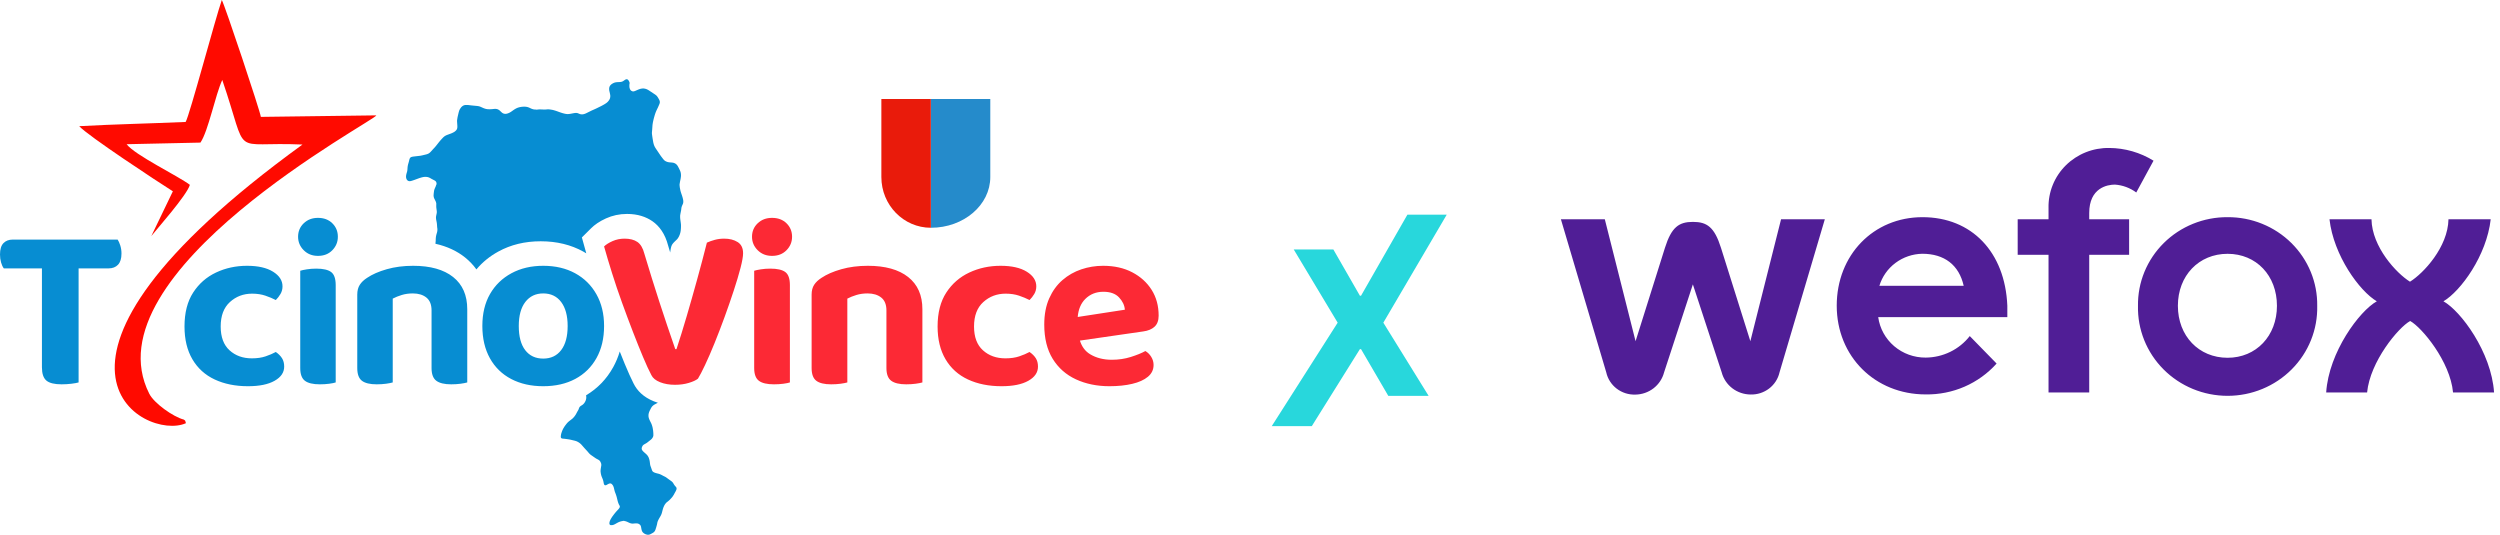
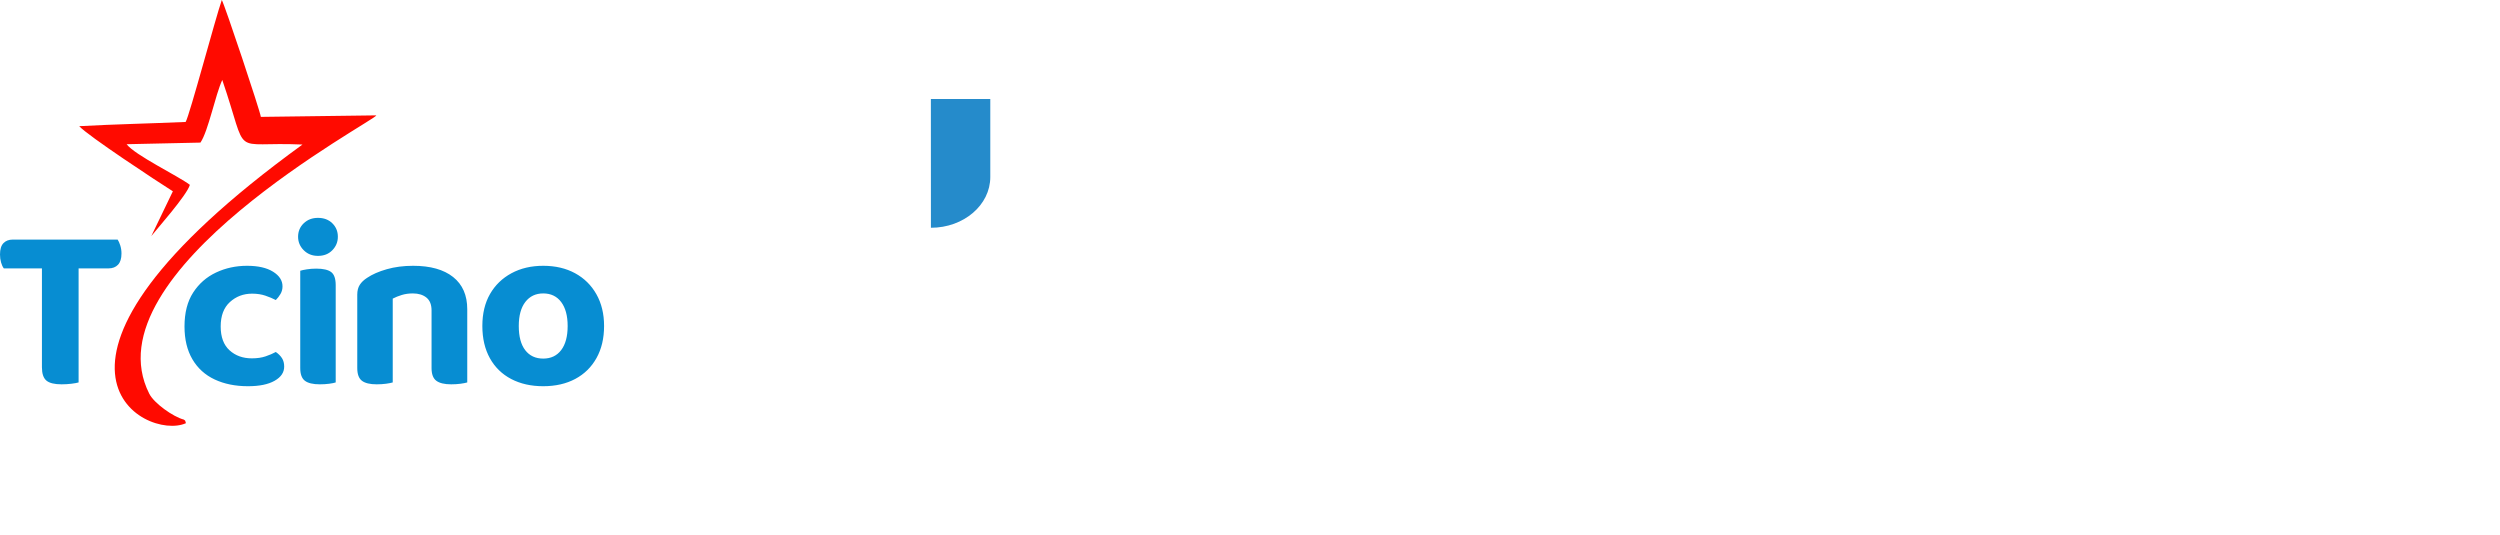
<svg xmlns="http://www.w3.org/2000/svg" width="374" height="80" viewBox="0 0 374 80" fill="none">
-   <path d="M333.245 32.489C331.473 32.477 329.716 32.814 328.077 33.478C326.438 34.142 324.951 35.12 323.703 36.356C322.455 37.591 321.47 39.059 320.807 40.672C320.144 42.286 319.816 44.014 319.842 45.753C319.802 47.507 320.118 49.25 320.774 50.882C321.429 52.513 322.41 54 323.659 55.254C324.908 56.508 326.4 57.505 328.047 58.185C329.693 58.865 331.462 59.216 333.249 59.216C335.036 59.216 336.805 58.865 338.451 58.185C340.098 57.505 341.59 56.508 342.839 55.254C344.088 54 345.069 52.513 345.724 50.882C346.38 49.25 346.696 47.507 346.655 45.753C346.681 44.013 346.352 42.286 345.688 40.672C345.024 39.058 344.039 37.591 342.79 36.355C341.541 35.12 340.054 34.142 338.415 33.478C336.776 32.814 335.019 32.477 333.245 32.489ZM333.245 53.523C328.938 53.523 325.811 50.255 325.811 45.747C325.811 41.238 328.938 37.97 333.245 37.97C337.553 37.97 340.631 41.238 340.631 45.747C340.631 50.255 337.525 53.523 333.245 53.523ZM272.995 32.797L266.216 55.709C265.998 56.67 265.444 57.526 264.652 58.13C263.859 58.734 262.877 59.048 261.874 59.018C260.885 59.008 259.928 58.679 259.149 58.081C258.37 57.482 257.814 56.649 257.567 55.709L253.253 42.54L248.946 55.709C248.701 56.651 248.147 57.488 247.368 58.089C246.589 58.69 245.629 59.021 244.639 59.032C243.634 59.063 242.649 58.747 241.856 58.14C241.063 57.533 240.511 56.673 240.297 55.709L233.511 32.804H240.08L244.681 51.043L249.079 37.066C250.056 33.968 251.173 33.194 253.267 33.194C255.361 33.194 256.478 33.968 257.455 37.066L261.853 51.043L266.447 32.804H273.016L272.995 32.797ZM281.155 42.759C281.567 41.395 282.411 40.194 283.564 39.332C284.718 38.47 286.121 37.99 287.57 37.963C290.886 37.963 293.071 39.649 293.769 42.759H281.155ZM300.296 47.446V45.733C299.961 37.682 294.942 32.489 287.605 32.489C280.269 32.489 274.775 38.141 274.775 45.733C274.775 53.325 280.499 59.005 288.08 59.005C290.084 59.036 292.071 58.639 293.903 57.842C295.735 57.044 297.369 55.865 298.691 54.387L294.677 50.276C293.9 51.27 292.902 52.078 291.758 52.636C290.615 53.194 289.357 53.488 288.08 53.496C286.349 53.508 284.674 52.9 283.367 51.786C282.06 50.672 281.212 49.129 280.981 47.446H300.296ZM312.548 31.865V32.804H318.516V38.121H312.548V58.717H306.46V38.121H301.846V32.804H306.46V31.125C306.431 29.942 306.646 28.765 307.092 27.666C307.538 26.566 308.205 25.566 309.055 24.726C309.905 23.887 310.919 23.224 312.036 22.779C313.153 22.334 314.351 22.115 315.556 22.136C317.898 22.154 320.187 22.813 322.167 24.04L319.584 28.796C318.66 28.107 317.551 27.698 316.394 27.617C315.242 27.617 312.548 28.11 312.548 31.865ZM360.561 48.021C358.795 48.987 354.565 54.078 354.118 58.717H347.996C348.387 52.681 352.98 46.514 355.57 45.075C352.98 43.547 349.106 38.223 348.491 32.804H354.774C354.851 36.956 358.509 40.889 360.533 42.143C362.565 40.889 366.216 36.956 366.292 32.804H372.61C372.003 38.23 368.128 43.547 365.538 45.075C368.128 46.514 372.715 52.681 373.113 58.717H366.976C366.551 54.078 362.32 48.987 360.561 48.021Z" fill="#501E96" />
-   <path d="M199.468 37.319L203.441 44.24H203.611L210.546 32.116H216.431L206.947 48.273L213.725 59.226H207.691L203.611 52.23H203.441L196.247 63.745H190.256L200.116 48.273L193.541 37.319H199.468Z" fill="#28D7DC" />
  <path fill-rule="evenodd" clip-rule="evenodd" d="M6.273 40.152H0.573C0.406 39.94 0.269 39.646 0.161 39.269C0.053 38.892 0 38.492 0 38.068C0 37.291 0.173 36.726 0.519 36.372C0.866 36.019 1.326 35.842 1.9 35.842H17.601C17.744 36.054 17.875 36.349 17.995 36.726C18.114 37.102 18.174 37.502 18.174 37.927C18.174 38.68 18.001 39.239 17.654 39.604C17.308 39.969 16.836 40.152 16.238 40.152H11.758V57.212C11.518 57.283 11.16 57.348 10.682 57.407C10.204 57.465 9.714 57.495 9.212 57.495C8.137 57.495 7.378 57.307 6.936 56.93C6.494 56.553 6.273 55.894 6.273 54.952V40.152ZM44.916 55.058V40.505C45.131 40.434 45.46 40.364 45.902 40.293C46.344 40.222 46.816 40.187 47.318 40.187C48.346 40.187 49.086 40.358 49.541 40.699C49.995 41.041 50.221 41.694 50.221 42.659V57.212C50.007 57.283 49.684 57.348 49.254 57.407C48.823 57.465 48.357 57.495 47.855 57.495C46.828 57.495 46.081 57.319 45.615 56.965C45.149 56.612 44.916 55.977 44.916 55.058ZM53.447 55.058V44.073C53.447 43.483 53.573 42.995 53.824 42.607C54.075 42.218 54.439 41.871 54.917 41.565C55.682 41.047 56.662 40.617 57.857 40.276C59.052 39.934 60.366 39.763 61.8 39.763C64.381 39.763 66.376 40.322 67.787 41.441C69.196 42.559 69.901 44.166 69.901 46.262V57.212C69.662 57.283 69.328 57.348 68.898 57.407C68.468 57.465 68.002 57.495 67.5 57.495C66.496 57.495 65.755 57.319 65.277 56.965C64.799 56.612 64.56 55.977 64.56 55.058V46.439C64.56 45.568 64.303 44.926 63.79 44.514C63.276 44.102 62.601 43.896 61.764 43.896C61.167 43.896 60.617 43.972 60.115 44.125C59.613 44.278 59.159 44.461 58.753 44.673V57.212C58.514 57.283 58.179 57.348 57.749 57.407C57.319 57.465 56.853 57.495 56.351 57.495C55.347 57.495 54.613 57.319 54.147 56.965C53.681 56.612 53.447 55.977 53.447 55.058ZM37.711 43.931C36.42 43.931 35.315 44.349 34.395 45.185C33.475 46.021 33.015 47.239 33.015 48.841C33.015 50.419 33.457 51.608 34.341 52.408C35.225 53.21 36.337 53.609 37.675 53.609C38.464 53.609 39.151 53.509 39.736 53.309C40.322 53.109 40.829 52.892 41.26 52.656C41.666 52.938 41.976 53.25 42.192 53.592C42.407 53.933 42.514 54.351 42.514 54.846C42.514 55.717 42.037 56.424 41.08 56.965C40.125 57.507 38.798 57.778 37.102 57.778C35.213 57.778 33.552 57.442 32.119 56.771C30.685 56.1 29.574 55.093 28.785 53.751C27.996 52.408 27.602 50.772 27.602 48.841C27.602 46.792 28.032 45.102 28.893 43.772C29.753 42.442 30.894 41.441 32.316 40.77C33.738 40.099 35.285 39.763 36.958 39.763C38.607 39.763 39.903 40.057 40.848 40.646C41.791 41.235 42.264 41.965 42.264 42.836C42.264 43.26 42.161 43.643 41.959 43.984C41.756 44.326 41.522 44.626 41.26 44.885C40.806 44.65 40.286 44.431 39.7 44.231C39.115 44.032 38.452 43.931 37.711 43.931ZM44.593 35.418C44.593 34.618 44.874 33.947 45.436 33.405C45.998 32.863 46.708 32.593 47.569 32.593C48.453 32.593 49.17 32.863 49.719 33.405C50.269 33.947 50.544 34.618 50.544 35.418C50.544 36.196 50.269 36.867 49.719 37.432C49.17 37.997 48.453 38.28 47.569 38.28C46.708 38.28 45.998 37.997 45.436 37.432C44.874 36.867 44.593 36.196 44.593 35.418ZM90.37 48.77C90.37 50.607 89.994 52.203 89.241 53.556C88.488 54.91 87.43 55.953 86.068 56.682C84.706 57.412 83.105 57.778 81.265 57.778C79.448 57.778 77.854 57.419 76.48 56.701C75.105 55.982 74.042 54.946 73.289 53.592C72.536 52.238 72.16 50.631 72.16 48.77C72.16 46.91 72.542 45.315 73.307 43.984C74.072 42.654 75.141 41.618 76.516 40.876C77.889 40.134 79.473 39.763 81.265 39.763C83.082 39.763 84.671 40.134 86.033 40.876C87.395 41.618 88.458 42.666 89.223 44.02C89.988 45.374 90.37 46.957 90.37 48.77ZM81.265 43.896C80.142 43.896 79.252 44.32 78.594 45.167C77.937 46.016 77.609 47.217 77.609 48.77C77.609 50.348 77.931 51.555 78.577 52.391C79.222 53.227 80.118 53.645 81.265 53.645C82.412 53.645 83.309 53.221 83.954 52.373C84.599 51.526 84.921 50.325 84.921 48.77C84.921 47.24 84.599 46.045 83.954 45.185C83.309 44.326 82.412 43.896 81.265 43.896Z" fill="#078DD2" />
-   <path fill-rule="evenodd" clip-rule="evenodd" d="M112.826 55.058V40.505C113.043 40.434 113.374 40.364 113.819 40.293C114.264 40.222 114.74 40.187 115.245 40.187C116.279 40.187 117.026 40.358 117.483 40.699C117.941 41.041 118.169 41.694 118.169 42.659V57.212C117.952 57.283 117.628 57.348 117.194 57.407C116.761 57.465 116.292 57.495 115.786 57.495C114.751 57.495 113.999 57.319 113.53 56.965C113.061 56.612 112.826 55.977 112.826 55.058ZM121.418 55.058V44.073C121.418 43.483 121.545 42.995 121.797 42.607C122.05 42.218 122.417 41.871 122.899 41.565C123.669 41.047 124.655 40.617 125.859 40.276C127.062 39.934 128.386 39.763 129.83 39.763C132.429 39.763 134.439 40.322 135.859 41.441C137.279 42.559 137.989 44.166 137.989 46.262V57.212C137.749 57.283 137.411 57.348 136.978 57.407C136.545 57.465 136.076 57.495 135.57 57.495C134.56 57.495 133.813 57.319 133.332 56.965C132.851 56.612 132.61 55.977 132.61 55.058V46.439C132.61 45.568 132.351 44.926 131.834 44.514C131.316 44.102 130.636 43.896 129.794 43.896C129.192 43.896 128.639 43.972 128.134 44.125C127.628 44.278 127.17 44.461 126.761 44.673V57.212C126.521 57.283 126.184 57.348 125.751 57.407C125.317 57.465 124.848 57.495 124.342 57.495C123.331 57.495 122.591 57.319 122.123 56.965C121.653 56.612 121.418 55.977 121.418 55.058ZM161.556 50.952C161.841 51.869 162.349 52.549 163.08 52.992C163.995 53.545 165.078 53.821 166.33 53.821C167.34 53.821 168.291 53.68 169.181 53.398C170.072 53.115 170.794 52.821 171.348 52.515C171.709 52.727 172.004 53.021 172.232 53.398C172.461 53.774 172.575 54.175 172.575 54.599C172.575 55.305 172.292 55.894 171.727 56.364C171.161 56.836 170.379 57.189 169.38 57.424C168.381 57.66 167.244 57.778 165.968 57.778C164.116 57.778 162.449 57.436 160.968 56.753C159.488 56.07 158.327 55.046 157.484 53.68C156.642 52.314 156.221 50.607 156.221 48.559C156.221 47.051 156.468 45.744 156.961 44.638C157.454 43.531 158.116 42.618 158.946 41.9C159.777 41.182 160.715 40.646 161.763 40.293C162.81 39.94 163.898 39.763 165.03 39.763C166.691 39.763 168.14 40.087 169.38 40.735C170.62 41.382 171.589 42.259 172.287 43.366C172.985 44.473 173.333 45.756 173.333 47.217C173.333 47.946 173.129 48.499 172.72 48.876C172.31 49.253 171.745 49.489 171.023 49.583L161.556 50.952ZM161.225 47.419L168.279 46.333C168.231 45.674 167.942 45.061 167.412 44.496C166.883 43.931 166.101 43.648 165.066 43.648C163.983 43.648 163.08 44.008 162.358 44.726C161.704 45.377 161.326 46.274 161.225 47.419ZM104.414 56.648C104.125 56.883 103.668 57.095 103.042 57.283C102.416 57.472 101.73 57.565 100.984 57.565C100.142 57.565 99.396 57.436 98.746 57.177C98.096 56.918 97.663 56.565 97.446 56.118C97.085 55.435 96.67 54.534 96.201 53.415C95.731 52.297 95.226 51.037 94.684 49.636C94.143 48.234 93.601 46.787 93.06 45.291C92.518 43.796 92.019 42.318 91.561 40.858C91.104 39.398 90.707 38.068 90.37 36.867C90.659 36.584 91.081 36.319 91.634 36.072C92.187 35.825 92.789 35.701 93.439 35.701C94.233 35.701 94.871 35.866 95.353 36.196C95.833 36.525 96.183 37.114 96.399 37.962C97.145 40.458 97.892 42.854 98.638 45.15C99.384 47.446 100.178 49.806 101.021 52.232H101.201C101.707 50.701 102.218 49.053 102.735 47.287C103.253 45.521 103.77 43.702 104.287 41.83C104.805 39.957 105.293 38.115 105.75 36.301C106.111 36.137 106.508 35.995 106.941 35.878C107.375 35.76 107.844 35.701 108.349 35.701C109.144 35.701 109.811 35.872 110.353 36.213C110.894 36.554 111.165 37.114 111.165 37.891C111.165 38.362 111.039 39.086 110.786 40.064C110.533 41.041 110.196 42.171 109.775 43.454C109.354 44.738 108.897 46.057 108.404 47.411C107.91 48.764 107.41 50.066 106.905 51.314C106.399 52.562 105.924 53.657 105.479 54.599C105.034 55.54 104.679 56.223 104.414 56.648ZM112.501 35.418C112.501 34.618 112.783 33.947 113.349 33.405C113.915 32.863 114.631 32.593 115.498 32.593C116.388 32.593 117.11 32.863 117.663 33.405C118.217 33.947 118.494 34.618 118.494 35.418C118.494 36.196 118.217 36.867 117.663 37.432C117.11 37.997 116.388 38.28 115.498 38.28C114.631 38.28 113.915 37.997 113.349 37.432C112.783 36.867 112.501 36.196 112.501 35.418ZM150.444 43.931C149.145 43.931 148.032 44.349 147.105 45.185C146.178 46.021 145.715 47.239 145.715 48.841C145.715 50.419 146.16 51.608 147.051 52.408C147.942 53.21 149.06 53.609 150.408 53.609C151.203 53.609 151.895 53.509 152.484 53.309C153.074 53.109 153.585 52.892 154.018 52.656C154.428 52.938 154.741 53.25 154.957 53.592C155.174 53.933 155.282 54.351 155.282 54.846C155.282 55.717 154.801 56.424 153.838 56.965C152.875 57.507 151.54 57.778 149.831 57.778C147.929 57.778 146.257 57.442 144.813 56.771C143.369 56.1 142.249 55.093 141.455 53.751C140.661 52.408 140.264 50.772 140.264 48.841C140.264 46.792 140.697 45.102 141.563 43.772C142.43 42.442 143.579 41.441 145.011 40.77C146.443 40.099 148.002 39.763 149.686 39.763C151.347 39.763 152.653 40.057 153.603 40.646C154.554 41.235 155.029 41.965 155.029 42.836C155.029 43.26 154.927 43.643 154.723 43.984C154.518 44.326 154.283 44.626 154.018 44.885C153.561 44.65 153.038 44.431 152.448 44.231C151.858 44.032 151.19 43.931 150.444 43.931Z" fill="#FC2935" />
  <path fill-rule="evenodd" clip-rule="evenodd" d="M27.486 62.768C25.899 62.348 23.059 60.335 22.337 58.913C13.09 40.726 56.445 17.876 56.296 17.259L39.024 17.485C38.941 16.686 33.569 0.586 33.181 0C32.196 2.835 28.374 17.23 27.774 18.244C22.47 18.477 17.102 18.588 11.852 18.876C13.111 20.296 23.614 27.204 25.861 28.618L22.637 35.314C23.34 34.407 27.966 29.21 28.406 27.654C26.637 26.31 20.189 23.221 18.943 21.574L29.985 21.332C31.168 19.601 32.212 14.193 33.252 11.962C37.363 23.968 34.209 21.12 45.252 21.623C-0.254 54.612 21.767 66.065 27.814 63.309C27.683 62.913 27.786 62.954 27.486 62.768Z" fill="#FF0A00" />
  <path d="M139.259 14.815H148.148V26.483C148.148 30.676 144.171 34.074 139.265 34.074L139.259 14.815Z" fill="#258BCB" />
-   <path d="M139.259 34.074C135.168 34.074 131.852 30.676 131.852 26.483V14.815H139.254L139.259 34.074Z" fill="#E91B0B" />
-   <path d="M65.144 36.467L65.158 36.257L65.18 36.044L65.187 35.745L65.194 35.624L65.215 35.421L65.243 35.274L65.271 35.14L65.384 34.749L65.42 34.574L65.434 34.41V34.246L65.398 33.99L65.377 33.657L65.363 33.491L65.342 33.327L65.314 33.172L65.243 32.818L65.229 32.682L65.222 32.567V32.486L65.236 32.361L65.264 32.216L65.307 32.011L65.335 31.873L65.342 31.79L65.349 31.698L65.342 31.618L65.335 31.538L65.293 31.214L65.278 31.108L65.264 30.965V30.623L65.271 30.502L65.257 30.375L65.222 30.248L65.194 30.165L65.165 30.098L64.968 29.699L64.911 29.564L64.89 29.461L64.876 29.398L64.869 29.332L64.862 29.227L64.876 29.036L64.89 28.878L64.911 28.73L64.933 28.555L64.968 28.405L65.017 28.262L65.081 28.11L65.173 27.906L65.208 27.808L65.229 27.752L65.25 27.657L65.307 27.583V27.442L65.3 27.377L65.271 27.276L65.243 27.205L65.222 27.172L65.158 27.103L65.088 27.042L64.968 26.971L64.601 26.784L64.354 26.64L64.269 26.595L64.177 26.554L64.093 26.523L64.029 26.503L63.945 26.485L63.825 26.468L63.733 26.461L63.662 26.459L63.514 26.463L63.408 26.474L63.267 26.497L63.091 26.538L62.823 26.617L62.674 26.667L62.004 26.913L61.658 27.029L61.482 27.079L61.383 27.097L61.291 27.104L61.249 27.103L61.157 27.088L61.122 27.079L61.044 27.044L60.974 26.998L60.91 26.934L60.882 26.898L60.818 26.796L60.79 26.715L60.762 26.63L60.748 26.532L60.741 26.43L60.748 26.296L60.776 26.12L60.811 25.981L60.889 25.713L60.917 25.608L60.931 25.534L60.938 25.459L60.952 25.34L60.967 25.093L60.981 24.948L61.002 24.813L61.023 24.713L61.051 24.585L61.157 24.221L61.228 23.936L61.263 23.791L61.312 23.688L61.341 23.636L61.397 23.57L61.489 23.509L61.602 23.468L61.736 23.437L61.884 23.416L62.837 23.306L62.964 23.285L63.147 23.247L63.726 23.109L63.888 23.063L64.043 23.003L64.142 22.95L64.241 22.881L64.305 22.831L64.375 22.766L64.523 22.61L64.749 22.356L65.024 22.063L65.158 21.909L65.285 21.753L65.681 21.252L65.878 21.016L66.069 20.804L66.203 20.66L66.33 20.53L66.393 20.477L66.492 20.395L66.577 20.338L66.711 20.265L66.838 20.206L66.979 20.152L67.36 20.012L67.494 19.961L67.628 19.905L67.727 19.857L67.854 19.793L67.96 19.73L68.045 19.671L68.158 19.578L68.242 19.49L68.327 19.374L68.369 19.282L68.391 19.206L68.412 19.129V19.078L68.419 18.982V18.822L68.376 18.161V18.002L68.398 17.866L68.419 17.72L68.461 17.483L68.602 16.876L68.645 16.716L68.694 16.563L68.715 16.506L68.736 16.453L68.786 16.355L68.885 16.198L68.983 16.063L69.047 15.995L69.132 15.914L69.23 15.844L69.329 15.787L69.4 15.757L69.541 15.715L69.696 15.704H69.873H69.986L70.374 15.753L70.628 15.781L71.347 15.849L71.496 15.867L71.602 15.887L71.672 15.903L71.715 15.915L71.877 15.972L72.335 16.177L72.463 16.224L72.547 16.252L72.674 16.289L72.752 16.306L72.921 16.331L73.126 16.342L73.239 16.344L73.38 16.341L73.606 16.327L73.973 16.291L74.128 16.287L74.213 16.294L74.354 16.32L74.41 16.337L74.502 16.372L74.551 16.398L74.643 16.453L74.721 16.506L74.77 16.55L75.024 16.788L75.116 16.866L75.208 16.93L75.306 16.976L75.412 17.011L75.511 17.027L75.61 17.032L75.702 17.026L75.793 17.011L75.892 16.987L76.026 16.942L76.182 16.875L76.273 16.83L76.429 16.738L76.887 16.416L77.057 16.308L77.148 16.256L77.254 16.201L77.367 16.151L77.48 16.105L77.671 16.049L77.769 16.026L77.96 15.991L78.143 15.97L78.327 15.959H78.51L78.602 15.964L78.708 15.975L78.821 15.993L78.927 16.018L79.019 16.047L79.146 16.096L79.4 16.214L79.555 16.282L79.64 16.31L79.731 16.338L79.823 16.36L79.915 16.374L80.035 16.385H80.162L80.26 16.407L80.613 16.37L80.79 16.365L80.86 16.367L81.333 16.385L81.524 16.387L81.665 16.38L81.884 16.359L82.025 16.353L82.222 16.369L82.575 16.424L82.709 16.45L82.836 16.483L83.105 16.563L83.26 16.614L83.803 16.81L84.1 16.907L84.297 16.963L84.516 17.016L84.629 17.037L84.735 17.052L84.819 17.06L84.968 17.063L85.116 17.054L85.271 17.035L85.398 17.013L85.836 16.93L85.977 16.908L86.118 16.895L86.231 16.896L86.316 16.904L86.372 16.916L86.421 16.93L86.478 16.95L86.739 17.056L86.802 17.076L86.887 17.096L86.979 17.107L87.078 17.11L87.191 17.101L87.311 17.08L87.409 17.053L87.529 17.012L87.642 16.966L88.524 16.531L88.997 16.323L89.202 16.228L89.943 15.864L90.253 15.696L90.402 15.611L90.557 15.514L90.712 15.41L90.818 15.324L90.945 15.205L91.058 15.067L91.157 14.918L91.213 14.811L91.255 14.697L91.27 14.646L91.277 14.593L91.298 14.454V14.312L91.291 14.23L91.277 14.15L91.241 13.962L91.171 13.66L91.15 13.577L91.135 13.45L91.128 13.307L91.135 13.179L91.157 13.056L91.192 12.958L91.213 12.908L91.284 12.799L91.34 12.728L91.432 12.638L91.566 12.54L91.651 12.49L91.735 12.444L91.827 12.402L91.912 12.367L92.025 12.335L92.18 12.307L92.335 12.29L92.653 12.276L92.808 12.265L92.921 12.249L93.02 12.224L93.14 12.177L93.231 12.127L93.5 11.943L93.57 11.903L93.634 11.873L93.669 11.862L93.754 11.852L93.789 11.855L93.831 11.865L93.874 11.882L93.902 11.9L93.944 11.936L94.008 12.003L94.064 12.082L94.107 12.165L94.156 12.263L94.184 12.359L94.198 12.408V12.44L94.184 12.492L94.163 12.616L94.156 12.737V12.914L94.163 13.032L94.184 13.16L94.227 13.285L94.283 13.41L94.318 13.46L94.382 13.532L94.417 13.564L94.572 13.647L94.664 13.669L94.742 13.673L94.791 13.671L94.862 13.658L95.01 13.608L95.49 13.4L95.666 13.336L95.758 13.305L95.864 13.277L96.047 13.245L96.16 13.236H96.315L96.471 13.266L96.605 13.297L96.682 13.323L96.76 13.354L96.929 13.435L97.085 13.531L97.981 14.125L98.101 14.21L98.171 14.27L98.228 14.322L98.277 14.375L98.32 14.433L98.383 14.519L98.51 14.729L98.616 14.921L98.658 15.018L98.686 15.098L98.694 15.133L98.715 15.253L98.708 15.348L98.68 15.477L98.63 15.608L98.433 16.062L98.249 16.441L98.178 16.596L98.122 16.733L98.066 16.871L97.974 17.14L97.868 17.502L97.79 17.793L97.748 17.969L97.677 18.29L97.642 18.503L97.614 18.699L97.564 19.415L97.529 19.788V19.881V20.009L97.564 20.283L97.628 20.719L97.698 21.125L97.727 21.297L97.769 21.468L97.804 21.588L97.826 21.672L97.868 21.773L97.903 21.855L97.96 21.978L98.016 22.071L98.087 22.189L98.828 23.288L98.884 23.368L99.216 23.8L99.308 23.908L99.399 23.995L99.498 24.072L99.59 24.123L99.682 24.166L99.816 24.219L99.964 24.257L100.042 24.271L100.176 24.289L100.521 24.317L100.662 24.337L100.726 24.349L100.79 24.367L100.888 24.402L100.966 24.439L101.03 24.472L101.1 24.521L101.178 24.58L101.262 24.669L101.326 24.746L101.403 24.865L101.524 25.09L101.672 25.39L101.749 25.56L101.792 25.675L101.827 25.801L101.848 25.882L101.862 26.011L101.876 26.162V26.277L101.869 26.391L101.855 26.508L101.82 26.75L101.728 27.184L101.693 27.407L101.665 27.538V27.609V27.723L101.679 27.848L101.693 28.003L101.728 28.197L101.778 28.452L101.806 28.571L101.876 28.81L102.046 29.313L102.13 29.596L102.173 29.776L102.208 29.951L102.222 30.101L102.215 30.247V30.283L102.201 30.362L102.187 30.421L102.152 30.521L102.032 30.786L102.003 30.867L101.982 30.93L101.954 31.019L101.933 31.14L101.905 31.393L101.89 31.49L101.792 31.976L101.778 32.068L101.756 32.189L101.749 32.296V32.536L101.763 32.715L101.778 32.857L101.855 33.417L101.876 33.638V33.765V33.888L101.869 34.106L101.855 34.286L101.841 34.464L101.806 34.677L101.785 34.779L101.756 34.88L101.714 35.033L101.679 35.118L101.608 35.294L101.559 35.396L101.474 35.542L101.403 35.655L101.354 35.716L101.305 35.777L101.178 35.906L100.945 36.128L100.839 36.234L100.754 36.324L100.662 36.434L100.578 36.55L100.514 36.655L100.479 36.74L100.444 36.827L100.415 36.911L100.394 36.997L100.359 37.14L100.282 37.58L100.267 37.715L100.26 37.772C100.154 37.426 100.056 37.078 99.95 36.728C99.491 34.951 98.616 33.802 97.614 33.104C96.647 32.431 95.398 32.005 93.81 32.005C92.667 32.005 91.615 32.236 90.641 32.678C89.66 33.126 88.934 33.641 88.426 34.152L87.049 35.52L87.565 37.383C87.614 37.553 87.656 37.724 87.706 37.898C87.558 37.805 87.402 37.716 87.247 37.63C85.426 36.627 83.316 36.095 80.889 36.095C78.496 36.095 76.393 36.622 74.566 37.623C73.274 38.328 72.173 39.222 71.27 40.303C70.797 39.64 70.232 39.046 69.576 38.518C68.391 37.57 66.923 36.865 65.144 36.467ZM98.418 60.253L98.341 60.291L98.087 60.424L97.924 60.516L97.84 60.566L97.762 60.621L97.677 60.688L97.593 60.773L97.529 60.841L97.473 60.927L97.402 61.033L97.36 61.12L97.204 61.424L97.141 61.563L97.092 61.692L97.063 61.799L97.028 61.935L97.014 62.105V62.263L97.035 62.422L97.07 62.556L97.127 62.721L97.226 62.942L97.409 63.302L97.459 63.42L97.508 63.546L97.564 63.719L97.614 63.895L97.649 64.073L97.677 64.241L97.706 64.409L97.72 64.575L97.741 64.831V65.012L97.748 65.095L97.741 65.161L97.72 65.258L97.698 65.336L97.656 65.425L97.628 65.47L97.6 65.514L97.543 65.598L97.473 65.679L97.416 65.732L97.303 65.828L96.845 66.191L96.76 66.252L96.675 66.308L96.379 66.474L96.287 66.532L96.216 66.593L96.174 66.639L96.132 66.693L96.083 66.788L96.026 66.921L96.005 67.01L95.998 67.093V67.138L96.005 67.177L96.026 67.262L96.047 67.308L96.09 67.373L96.153 67.456L96.245 67.554L96.351 67.653L96.619 67.888L96.725 67.989L96.845 68.121L96.887 68.18L96.929 68.241L96.979 68.33L97.042 68.449L97.085 68.573L97.12 68.676L97.162 68.832L97.191 68.977L97.204 69.055L97.254 69.459L97.275 69.573L97.296 69.658L97.43 70.032L97.501 70.245L97.536 70.342L97.586 70.448L97.649 70.536L97.713 70.588L97.748 70.611L97.826 70.656L97.931 70.704L98.101 70.763L98.221 70.797L98.51 70.87L98.63 70.906L98.715 70.936L98.814 70.977L98.919 71.026L99.216 71.184L99.498 71.324L99.59 71.376L99.674 71.431L99.964 71.645L100.444 71.989L100.536 72.065L100.599 72.129L100.648 72.189L100.705 72.265L100.825 72.471L100.931 72.621L100.987 72.697L101.107 72.825L101.156 72.884L101.185 72.941L101.199 72.982L101.213 73.027V73.078V73.145L101.206 73.184L101.185 73.264L101.128 73.399L101.065 73.526L100.952 73.722L100.804 74.003L100.733 74.116L100.634 74.265L100.578 74.344L100.423 74.526L100.282 74.675L100.197 74.766L100.042 74.904L99.738 75.148L99.639 75.243L99.583 75.312L99.512 75.407L99.449 75.495L99.364 75.646L99.322 75.741L99.251 75.901L99.18 76.106L99.124 76.308L99.032 76.668L98.99 76.806L98.955 76.908L98.884 77.071L98.807 77.217L98.63 77.517L98.545 77.673L98.482 77.793L98.404 77.971L98.369 78.07L98.341 78.167L98.298 78.4L98.263 78.546L98.164 78.898L98.087 79.144L98.051 79.251L98.009 79.346L97.974 79.416L97.931 79.482L97.84 79.588L97.762 79.651L97.663 79.718L97.402 79.861L97.31 79.907L97.226 79.945L97.12 79.981L97.078 79.99L97 79.999L96.936 80L96.838 79.992L96.704 79.962L96.569 79.915L96.478 79.872L96.358 79.802L96.273 79.738L96.203 79.675L96.139 79.607L96.111 79.56L96.075 79.51L96.04 79.436L95.998 79.311L95.963 79.18L95.899 78.819L95.871 78.722L95.836 78.629L95.814 78.596L95.779 78.548L95.722 78.489L95.645 78.426L95.589 78.39L95.511 78.352L95.44 78.327L95.342 78.306L95.186 78.296L95.017 78.301L94.756 78.325L94.65 78.331L94.558 78.328L94.474 78.317L94.346 78.287L94.219 78.244L94.114 78.199L93.817 78.059L93.662 78.001L93.542 77.967L93.45 77.952L93.373 77.921H93.224L93.076 77.959L92.921 77.986L92.801 78.02L92.667 78.068L92.561 78.11L92.413 78.183L92.3 78.244L92.088 78.364L91.933 78.446L91.841 78.489L91.757 78.518L91.644 78.548L91.524 78.56H91.418L91.361 78.558L91.305 78.541L91.263 78.518L91.227 78.486L91.206 78.457L91.171 78.359L91.164 78.272L91.171 78.199L91.185 78.109L91.227 77.96L91.263 77.871L91.298 77.793L91.361 77.667L91.474 77.479L91.58 77.312L91.686 77.168L91.869 76.921L91.996 76.763L92.166 76.557L92.526 76.17L92.61 76.063L92.667 75.983L92.702 75.906L92.723 75.832V75.728L92.709 75.692L92.688 75.642L92.596 75.484L92.547 75.375L92.484 75.211L92.448 75.103L92.399 74.933L92.272 74.413L92.243 74.303L92.173 74.078L92.109 73.892L92.01 73.64L91.968 73.512L91.912 73.309L91.855 73.06L91.813 72.904L91.763 72.77L91.735 72.707L91.672 72.594L91.637 72.547L91.573 72.471L91.524 72.421L91.474 72.379L91.439 72.358L91.375 72.332L91.305 72.32L91.227 72.324L91.199 72.329L91.15 72.341L91.093 72.362L91.001 72.402L90.945 72.432L90.776 72.528L90.719 72.558L90.656 72.583L90.592 72.598L90.564 72.599L90.522 72.593L90.479 72.579L90.451 72.562L90.416 72.533L90.402 72.513L90.366 72.45L90.338 72.373L90.317 72.276L90.267 72.024L90.253 71.962L90.211 71.814L90.169 71.688L90.006 71.29L89.964 71.172L89.915 70.984L89.879 70.812L89.865 70.697L89.851 70.594L89.844 70.491V70.416L89.851 70.335L89.865 70.184L89.879 70.086L89.943 69.69L89.957 69.592L89.95 69.45L89.929 69.335L89.879 69.209L89.83 69.102L89.788 69.028L89.738 68.959L89.682 68.895L89.625 68.848L89.534 68.787L89.392 68.709L89.244 68.633L89.103 68.549L88.793 68.334L88.468 68.109L88.362 68.031L88.291 67.973L88.2 67.887L88.129 67.815L87.847 67.485L87.586 67.203L87.438 67.043L87.056 66.606L86.965 66.503L86.859 66.4L86.746 66.306L86.654 66.239L86.555 66.171L86.4 66.083L86.28 66.026L86.203 65.995L86.061 65.951L85.97 65.926L85.363 65.782L85.229 65.755L85.038 65.722L84.615 65.662L84.403 65.637L84.191 65.617L84.107 65.606L84.043 65.586L83.987 65.555L83.944 65.517L83.923 65.48L83.902 65.414L83.895 65.381V65.257L83.909 65.151L83.923 65.059L83.951 64.902L83.987 64.789L84.036 64.638L84.1 64.458L84.191 64.255L84.29 64.064L84.396 63.896L84.46 63.79L84.544 63.673L84.685 63.487L84.798 63.344L84.925 63.204L85.024 63.108L85.172 62.985L85.448 62.773L85.61 62.645L85.723 62.543L85.779 62.48L85.906 62.341L85.963 62.262L86.069 62.117L86.146 61.993L86.231 61.838L86.365 61.588L86.471 61.409L86.534 61.294L86.562 61.225L86.64 61.008L86.668 60.955L86.711 60.893L86.76 60.83L86.831 60.768L86.901 60.714L87.099 60.593L87.141 60.56L87.226 60.498L87.282 60.438L87.388 60.323L87.452 60.231L87.494 60.167L87.55 60.063L87.607 59.944L87.642 59.852L87.663 59.761L87.685 59.667L87.699 59.591L87.706 59.513V59.41L87.699 59.279L87.685 59.177L87.677 59.138C89.399 58.109 90.761 56.699 91.749 54.903C92.145 54.18 92.469 53.408 92.716 52.584C92.97 53.235 93.217 53.848 93.457 54.426C93.958 55.64 94.403 56.621 94.784 57.371C95.313 58.445 96.252 59.404 97.797 60.029C97.995 60.111 98.207 60.186 98.418 60.253Z" fill="#078DD2" />
</svg>